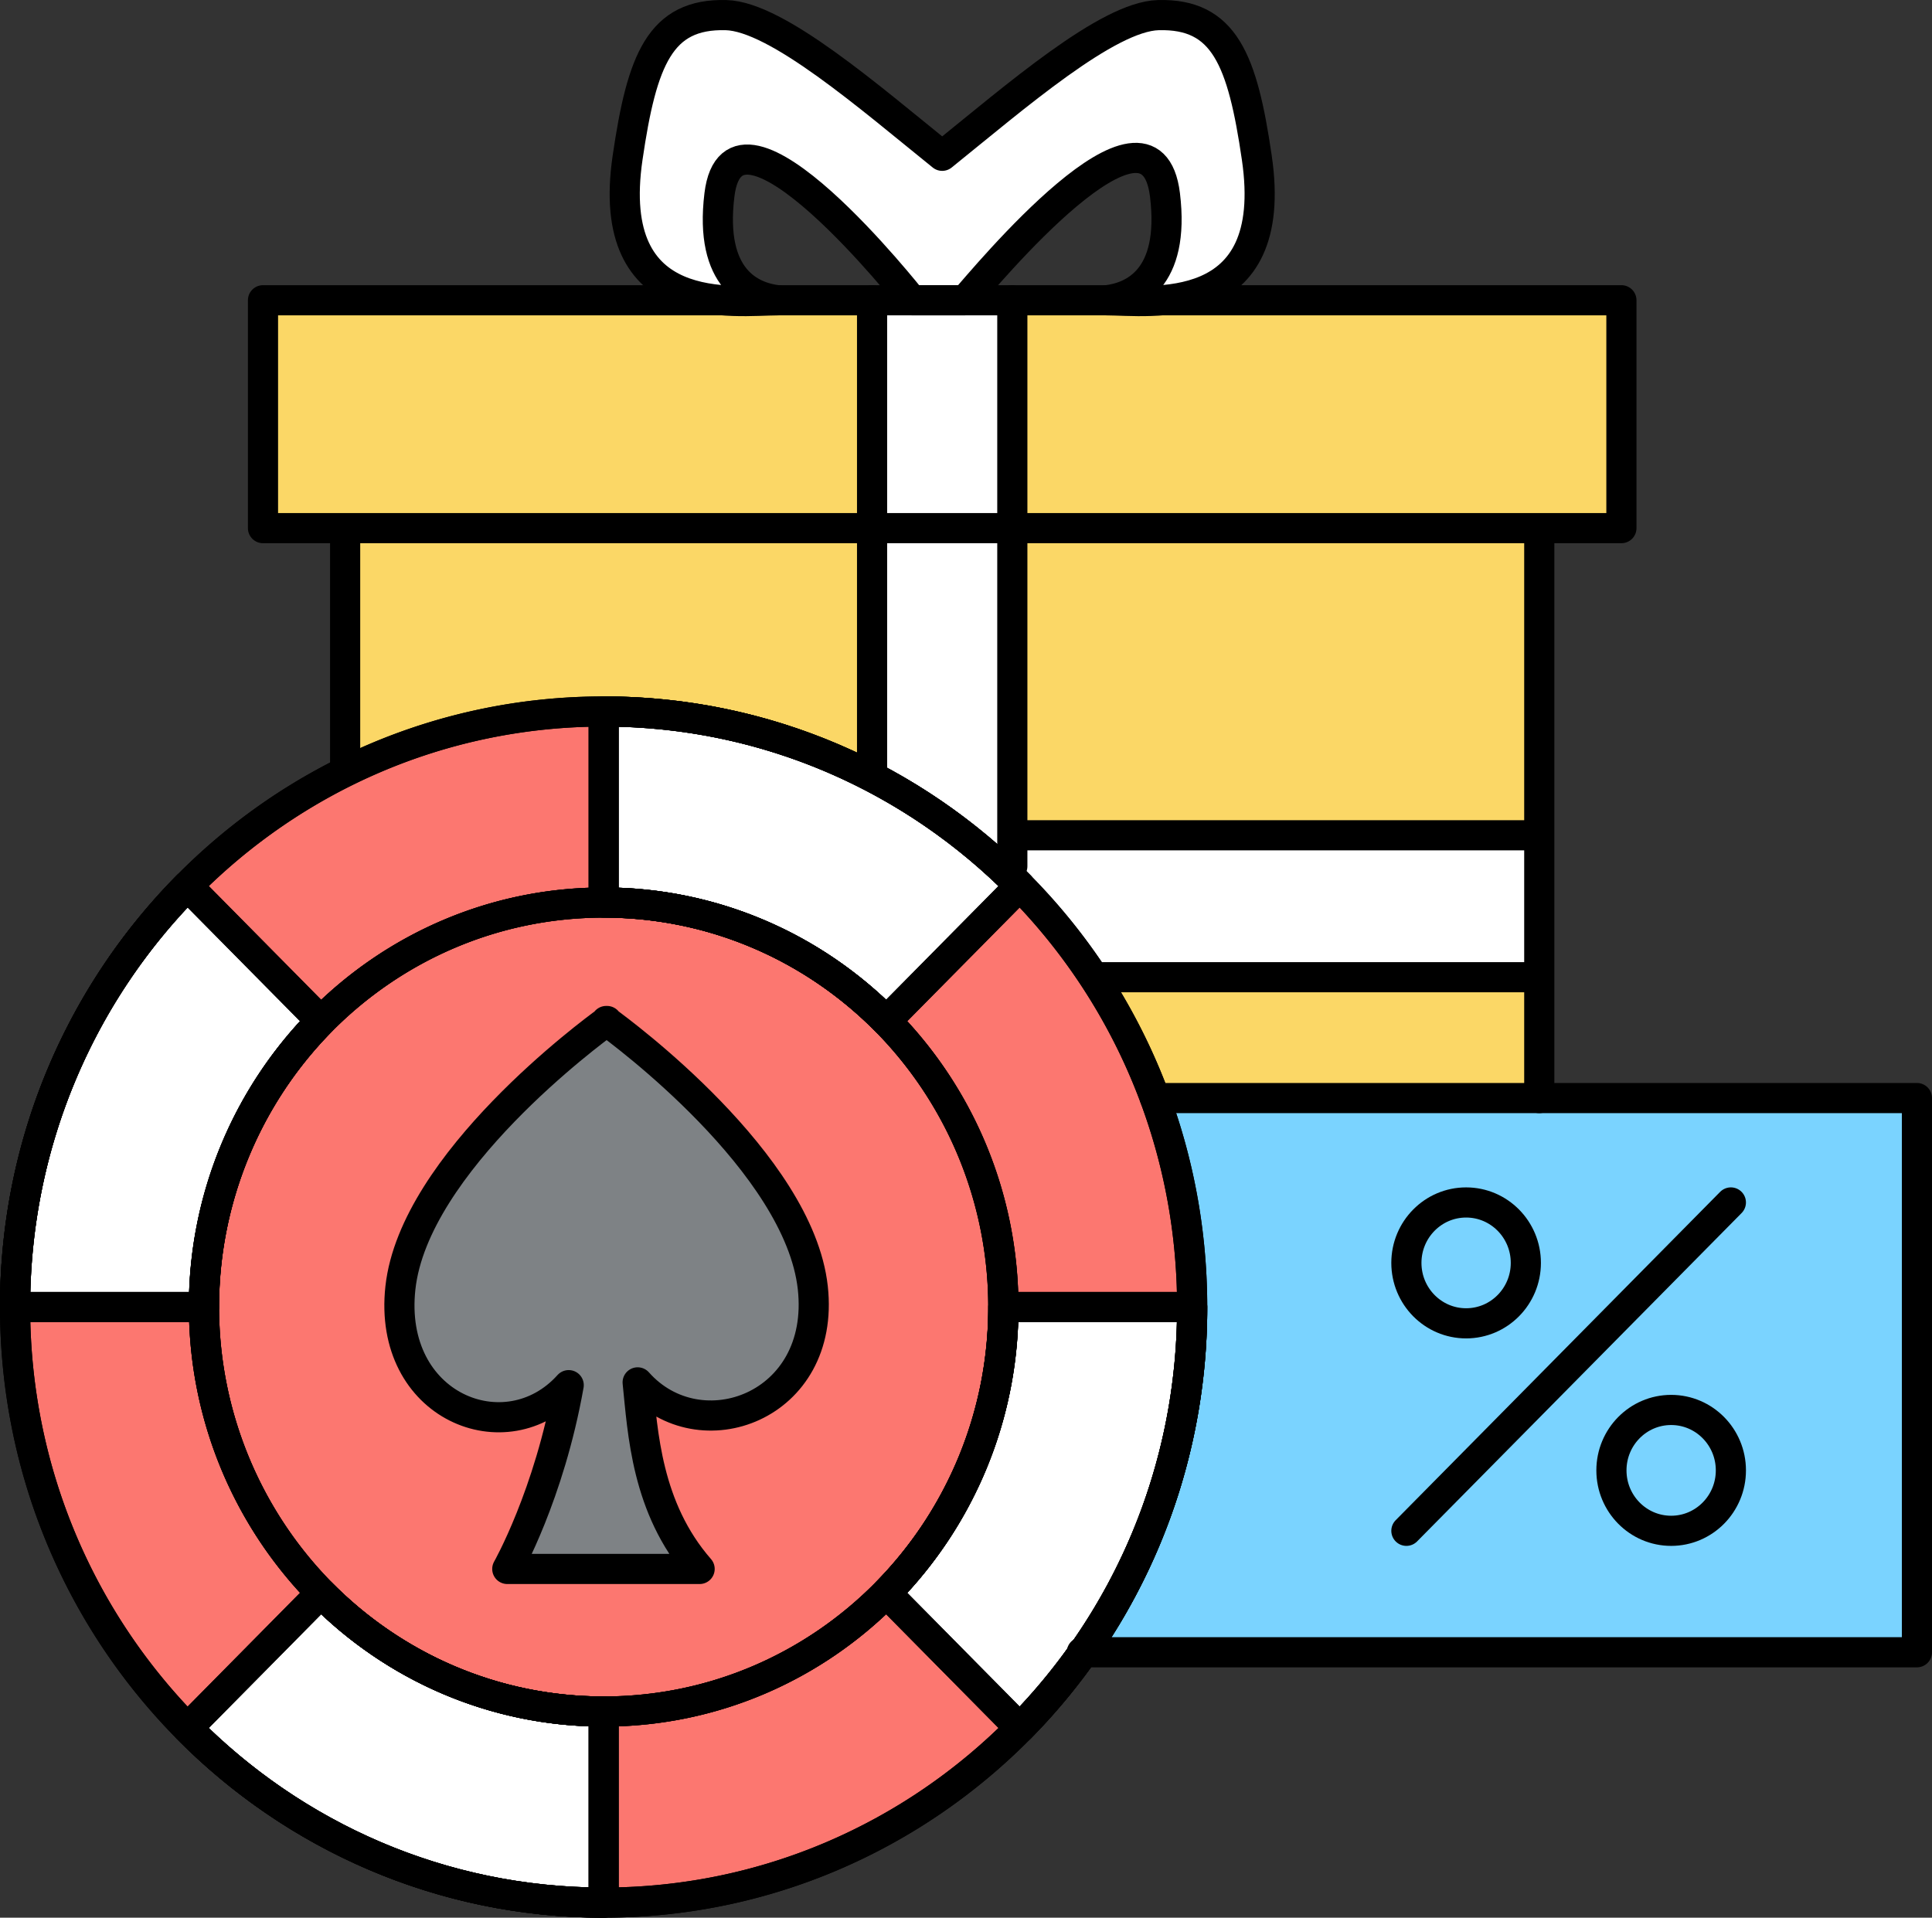
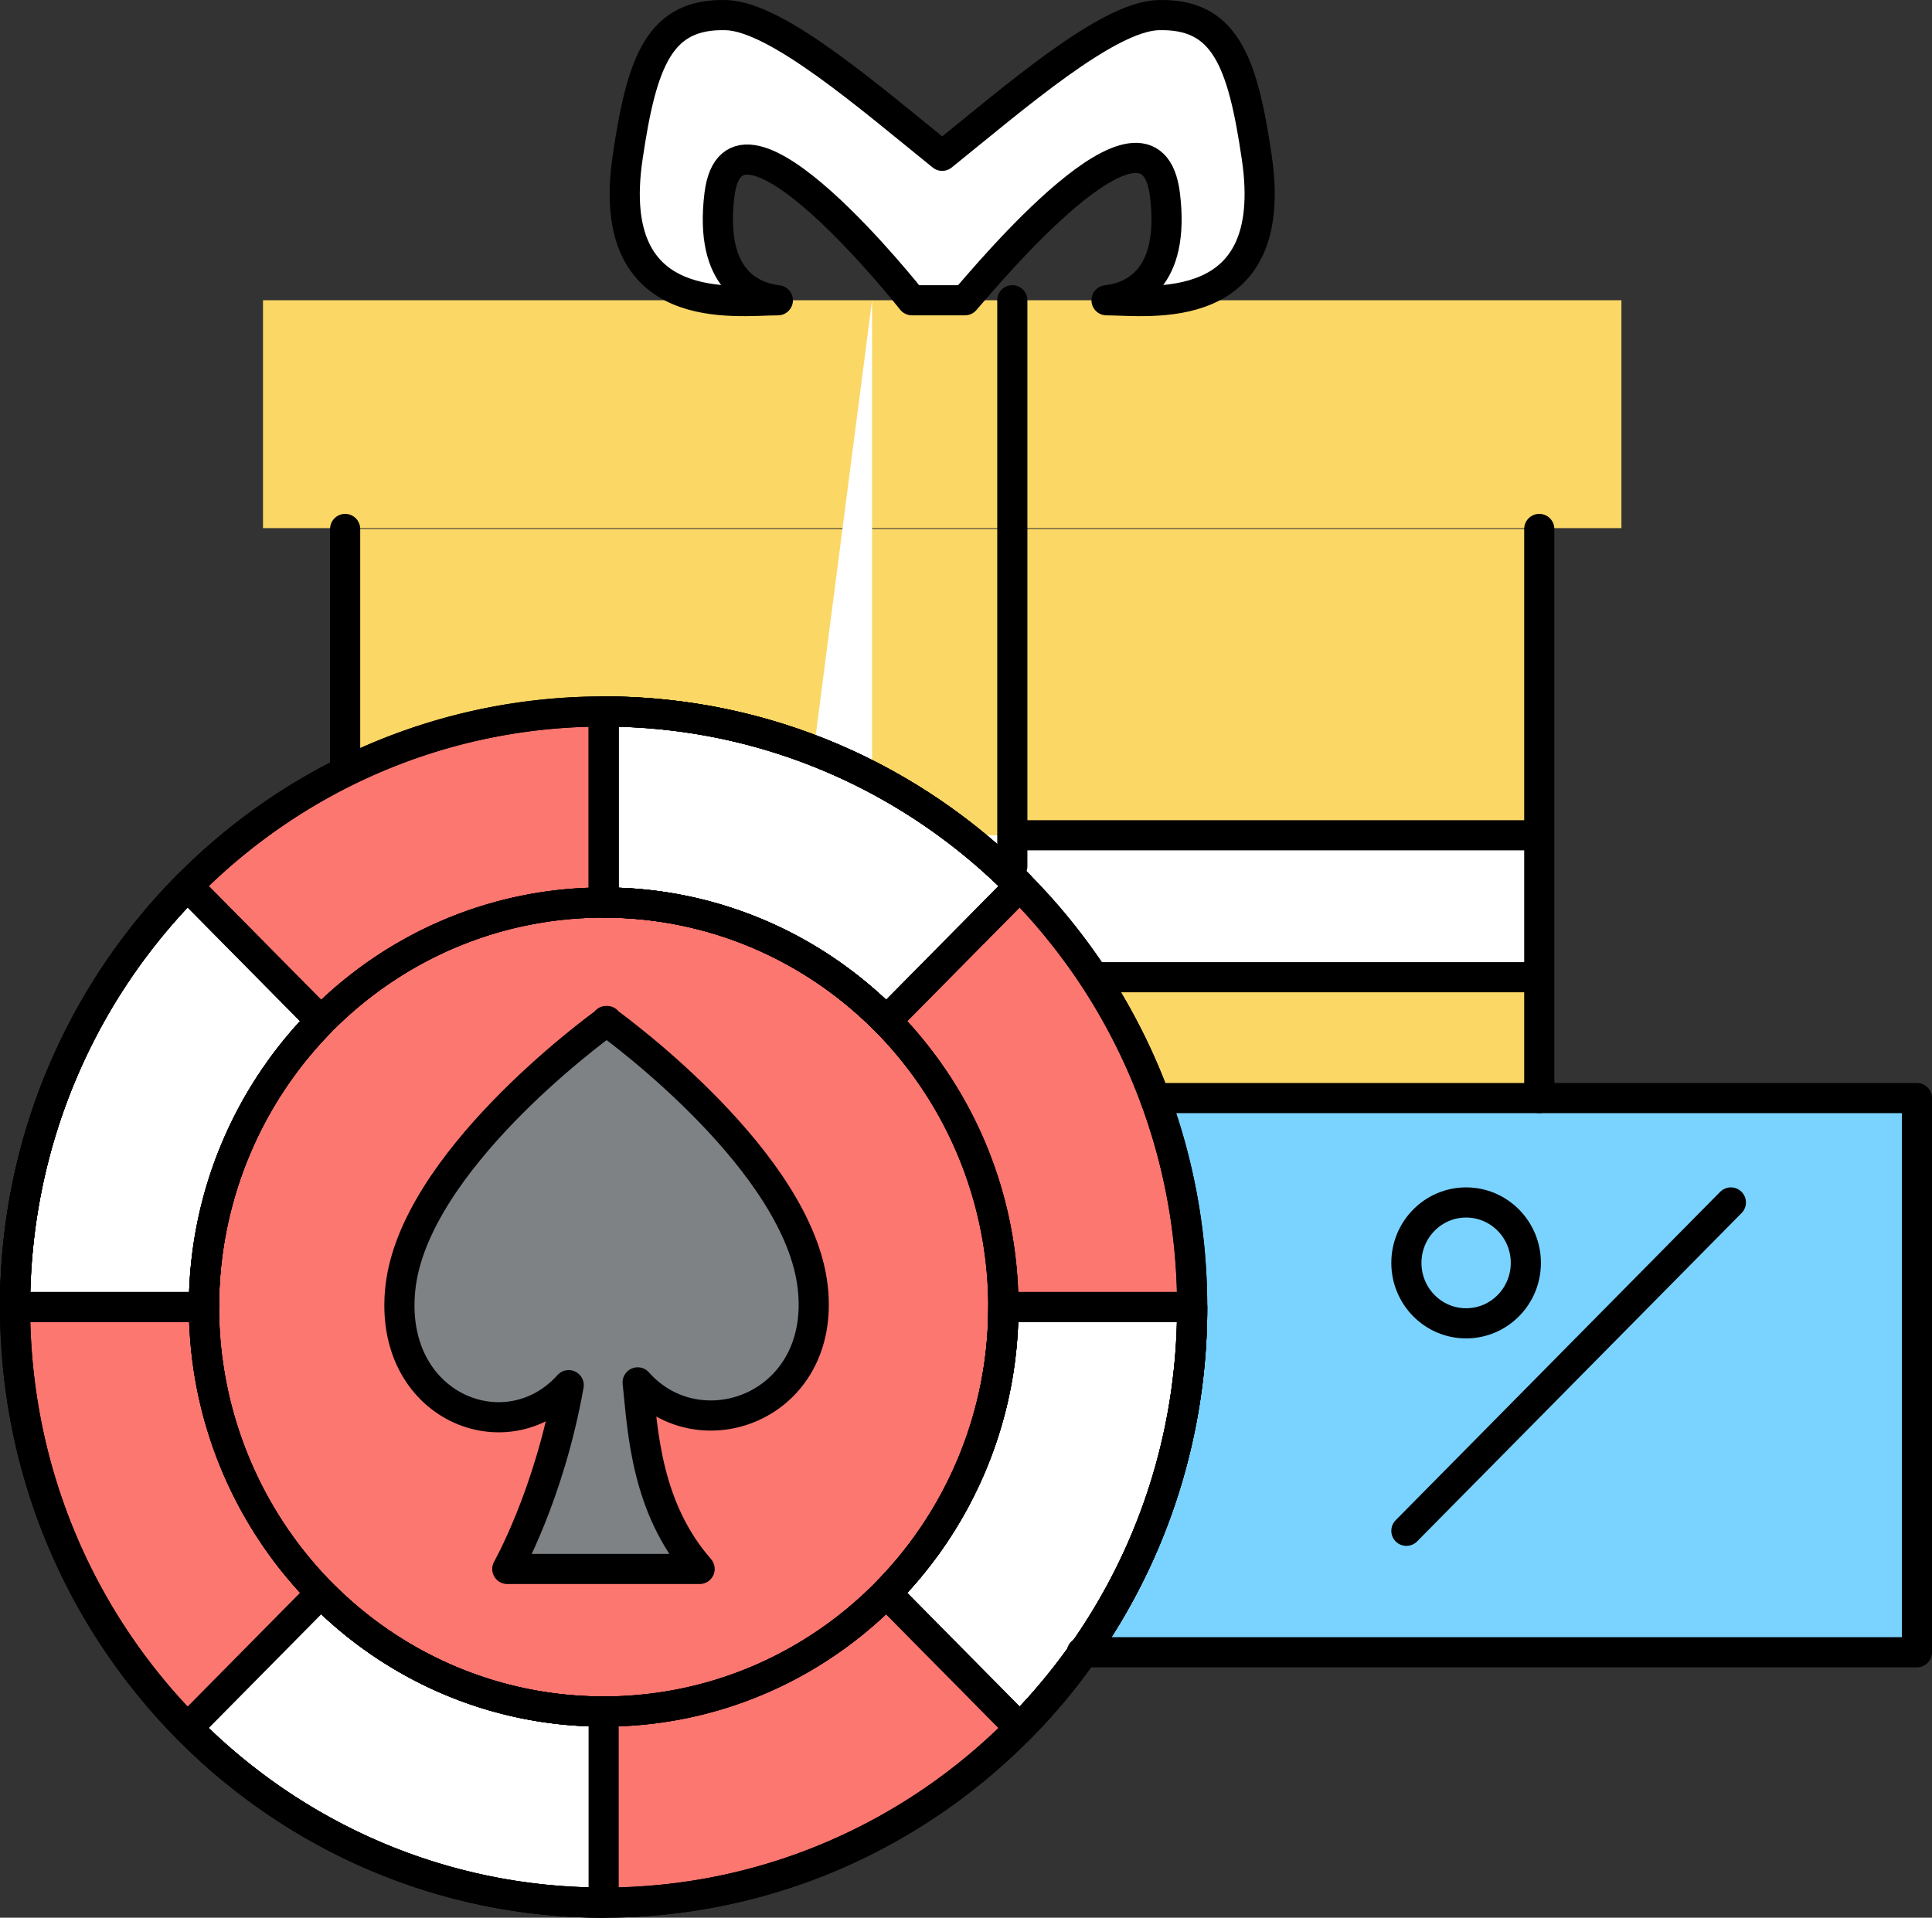
<svg xmlns="http://www.w3.org/2000/svg" id="Слой_1" viewBox="0 0 2023.58 2008.68">
  <rect x="0" y="0" width="2023.58" height="2008.68" fill="#333333" stroke="none" />
  <path d="m361.5 554.05h1250.73v948.67h-1250.73z" fill="#fbd766" />
  <path d="m275.46 314.5h1422.81v238.69h-1422.81z" fill="#fbd766" />
-   <path d="m913.41 314.5h146.9v1134.13h-146.9z" fill="#fff" />
+   <path d="m913.41 314.5v1134.13h-146.9z" fill="#fff" />
  <path d="m1650.75 1071.66h148.66v1246.53h-148.66z" fill="#fff" transform="matrix(0 1 -1 0 2681.78 -775.81)" />
  <path d="m2054.59 910.86c-15-102.65-34-151.19-103.17-149.36-53.15 1.42-150.2 86-226.35 147.35-76.15-61.39-173.2-145.94-226.35-147.35-69.17-1.83-88.14 46.71-103.17 149.36-25 170.58 85 149.32 85 149.32h72.45c-27.37-3.16-72.05-21.61-61.21-110.39 15.39-126 201.63 110.37 201.63 110.37h34.63 20.9c20.73-23.35 194.37-234.26 209.5-110.37 10.84 88.77-33.84 107.22-61.21 110.39h72.4s109.94 21.26 84.95-149.32z" fill="#fff" transform="translate(-738.21 -745.66)" />
  <path d="m1133.08 1150.17h874.7v580.5h-874.7z" fill="#7ad3ff" />
  <path d="m1789.13 2114.69a424.85 424.85 0 0 1 -122.61 299.58c-75.76 76.71-180.41 124.12-296 124.12s-220.27-47.41-296-124.12a427.29 427.29 0 0 1 0-599.16c75.76-76.67 180.41-124.08 296-124.08s220.27 47.41 296 124.08a424.85 424.85 0 0 1 122.61 299.58z" fill="#fc7770" transform="translate(-738.21 -745.66)" />
  <path d="m1806.35 1673.64c-111.55-112.92-265.63-182.73-435.87-182.73s-324.37 69.8-435.91 182.73-180.57 268.77-180.57 441.05 69 328.25 180.56 441.13 265.67 182.73 435.91 182.73 324.33-69.84 435.87-182.73c111.59-112.88 180.56-268.85 180.56-441.09s-68.96-328.2-180.55-441.09zm-435.87 864.76c-115.63 0-220.27-47.41-296-124.12a427.29 427.29 0 0 1 0-599.16c75.76-76.67 180.41-124.08 296-124.08s220.27 47.41 296 124.08a427.29 427.29 0 0 1 0 599.16c-75.73 76.72-180.37 124.12-296 124.12z" fill="#fc7770" transform="translate(-738.21 -745.66)" />
  <path d="m1589.54 2094.54c-14.38-130.93-201.75-268.8-215.53-278.79v-.64l-.44.32-.44-.32v.64c-13.79 10-201.16 147.86-215.53 278.79-13.68 124.59 111 174.62 176.27 102-20.39 115.27-64.33 192.52-64.33 192.52h201.46c-55.92-64-59.51-143.55-64.91-195.44 64.96 73.38 197.17 25.86 183.45-99.08z" fill="#7e8285" transform="translate(-738.21 -745.66)" />
  <path d="m1806.35 1673.6-139.84 141.47c-75.76-76.67-180.41-124.08-296-124.08v-200.11c170.21 0 324.29 69.8 435.84 182.72z" fill="#fff" transform="translate(-738.21 -745.66)" />
  <path d="m1370.48 2538.4v200.16c-170.25 0-324.37-69.84-435.91-182.73l139.88-141.55c75.76 76.72 180.4 124.12 296.03 124.12z" fill="#fff" transform="translate(-738.21 -745.66)" />
  <path d="m1986.92 2114.69c0 172.24-69 328.21-180.56 441.09l-139.84-141.51a424.85 424.85 0 0 0 122.61-299.58z" fill="#fff" transform="translate(-738.21 -745.66)" />
  <path d="m1074.44 1815.11a424.85 424.85 0 0 0 -122.61 299.58h-197.83c0-172.28 69-328.21 180.56-441.09z" fill="#fff" transform="translate(-738.21 -745.66)" />
  <path d="m1806.35 1673.64c-111.55-112.92-265.63-182.73-435.87-182.73s-324.37 69.8-435.91 182.73-180.57 268.77-180.57 441.05 69 328.25 180.56 441.13 265.67 182.73 435.91 182.73 324.33-69.84 435.87-182.73c111.59-112.88 180.56-268.85 180.56-441.09s-68.96-328.2-180.55-441.09zm-435.87 864.76c-115.63 0-220.27-47.41-296-124.12a427.29 427.29 0 0 1 0-599.16c75.76-76.67 180.41-124.08 296-124.08s220.27 47.41 296 124.08a427.29 427.29 0 0 1 0 599.16c-75.73 76.72-180.37 124.12-296 124.12z" fill="#fc7770" transform="translate(-738.21 -745.66)" />
  <path d="m1806.35 1673.6-139.84 141.47c-75.76-76.67-180.41-124.08-296-124.08v-200.11c170.21 0 324.29 69.8 435.84 182.72z" fill="#fff" transform="translate(-738.21 -745.66)" />
  <path d="m1370.48 2538.4v200.16c-170.25 0-324.37-69.84-435.91-182.73l139.88-141.55c75.76 76.72 180.4 124.12 296.03 124.12z" fill="#fff" transform="translate(-738.21 -745.66)" />
  <path d="m1986.92 2114.69c0 172.24-69 328.21-180.56 441.09l-139.84-141.51a424.85 424.85 0 0 0 122.61-299.58z" fill="#fff" transform="translate(-738.21 -745.66)" />
  <path d="m1074.44 1815.11a424.85 424.85 0 0 0 -122.61 299.58h-197.83c0-172.28 69-328.21 180.56-441.09z" fill="#fff" transform="translate(-738.21 -745.66)" />
  <g stroke="#000" stroke-linecap="round" stroke-linejoin="round" stroke-width="31.58">
    <path d="m2054.59 910.86c-15-102.65-34-151.19-103.17-149.36-53.15 1.42-150.2 86-226.35 147.35-76.15-61.39-173.2-145.94-226.35-147.35-69.17-1.83-88.14 46.71-103.17 149.36-25 170.58 113.59 149.32 157.4 149.32-27.37-3.16-72.05-21.61-61.21-110.39 15.39-126 201.63 110.37 201.63 110.37h55.53c20.73-23.35 194.37-234.26 209.5-110.37 10.84 88.77-33.84 107.22-61.21 110.39 43.81 0 182.39 21.26 157.4-149.32z" fill="none" transform="translate(-738.21 -745.66)" />
    <path d="m1473.05 1603.45 339.87-343.94" fill="#fff" />
    <ellipse cx="1535.61" cy="1322.82" fill="none" rx="62.56" ry="63.3" />
-     <ellipse cx="1750.37" cy="1540.15" fill="none" rx="62.56" ry="63.3" />
-     <path d="m275.46 314.5h1422.81v238.69h-1422.81z" fill="none" />
    <path d="m1789.13 2114.69a424.85 424.85 0 0 1 -122.61 299.58c-75.76 76.71-180.41 124.12-296 124.12s-220.27-47.41-296-124.12a427.29 427.29 0 0 1 0-599.16c75.76-76.67 180.41-124.08 296-124.08s220.27 47.41 296 124.08a424.85 424.85 0 0 1 122.61 299.58z" fill="none" transform="translate(-738.21 -745.66)" />
    <path d="m1806.35 1673.64c-111.55-112.92-265.63-182.73-435.87-182.73s-324.37 69.8-435.91 182.73-180.57 268.77-180.57 441.05 69 328.25 180.56 441.13 265.67 182.73 435.91 182.73 324.33-69.84 435.87-182.73c111.59-112.88 180.56-268.85 180.56-441.09s-68.96-328.2-180.55-441.09zm-435.87 864.76c-115.63 0-220.27-47.41-296-124.12a427.29 427.29 0 0 1 0-599.16c75.76-76.67 180.41-124.08 296-124.08s220.27 47.41 296 124.08a427.29 427.29 0 0 1 0 599.16c-75.73 76.72-180.37 124.12-296 124.12z" fill="none" transform="translate(-738.21 -745.66)" />
    <path d="m1589.54 2094.54c-14.38-130.93-201.75-268.8-215.53-278.79v-.64l-.44.32-.44-.32v.64c-13.79 10-201.16 147.86-215.53 278.79-13.68 124.59 111 174.62 176.27 102-20.39 115.27-64.33 192.52-64.33 192.52h201.46c-55.92-64-59.51-143.55-64.91-195.44 64.96 73.38 197.17 25.86 183.45-99.08z" fill="none" transform="translate(-738.21 -745.66)" />
    <path d="m1806.35 1673.6-139.84 141.47c-75.76-76.67-180.41-124.08-296-124.08v-200.11c170.21 0 324.29 69.8 435.84 182.72z" fill="none" transform="translate(-738.21 -745.66)" />
-     <path d="m1370.48 2538.4v200.16c-170.25 0-324.37-69.84-435.91-182.73l139.88-141.55c75.76 76.72 180.4 124.12 296.03 124.12z" fill="none" transform="translate(-738.21 -745.66)" />
    <path d="m1986.92 2114.69c0 172.24-69 328.21-180.56 441.09l-139.84-141.51a424.85 424.85 0 0 0 122.61-299.58z" fill="none" transform="translate(-738.21 -745.66)" />
    <path d="m1074.44 1815.11a424.85 424.85 0 0 0 -122.61 299.58h-197.83c0-172.28 69-328.21 180.56-441.09z" fill="none" transform="translate(-738.21 -745.66)" />
    <path d="m1806.35 1673.64c-111.55-112.92-265.63-182.73-435.87-182.73s-324.37 69.8-435.91 182.73-180.57 268.77-180.57 441.05 69 328.25 180.56 441.13 265.67 182.73 435.91 182.73 324.33-69.84 435.87-182.73c111.59-112.88 180.56-268.85 180.56-441.09s-68.96-328.2-180.55-441.09zm-435.87 864.76c-115.63 0-220.27-47.41-296-124.12a427.29 427.29 0 0 1 0-599.16c75.76-76.67 180.41-124.08 296-124.08s220.27 47.41 296 124.08a427.29 427.29 0 0 1 0 599.16c-75.73 76.72-180.37 124.12-296 124.12z" fill="none" transform="translate(-738.21 -745.66)" />
    <path d="m1806.35 1673.6-139.84 141.47c-75.76-76.67-180.41-124.08-296-124.08v-200.11c170.21 0 324.29 69.8 435.84 182.72z" fill="none" transform="translate(-738.21 -745.66)" />
    <path d="m1370.48 2538.4v200.16c-170.25 0-324.37-69.84-435.91-182.73l139.88-141.55c75.76 76.72 180.4 124.12 296.03 124.12z" fill="none" transform="translate(-738.21 -745.66)" />
    <path d="m1986.92 2114.69c0 172.24-69 328.21-180.56 441.09l-139.84-141.51a424.85 424.85 0 0 0 122.61-299.58z" fill="none" transform="translate(-738.21 -745.66)" />
    <path d="m1074.44 1815.11a424.85 424.85 0 0 0 -122.61 299.58h-197.83c0-172.28 69-328.21 180.56-441.09z" fill="none" transform="translate(-738.21 -745.66)" />
    <path d="m1612.23 554.05v596.12" fill="none" />
    <path d="m1209.66 1150.16h798.13v580.51h-874.7" fill="none" />
    <path d="m361.5 554.05v253.36" fill="none" />
-     <path d="m913.41 314.5v492.91" fill="none" />
    <path d="m1060.31 314.5v592.83" fill="none" />
    <path d="m1610.13 874.93h-541.99" fill="none" />
    <path d="m1610.13 1023.59h-455.06" fill="none" />
  </g>
</svg>